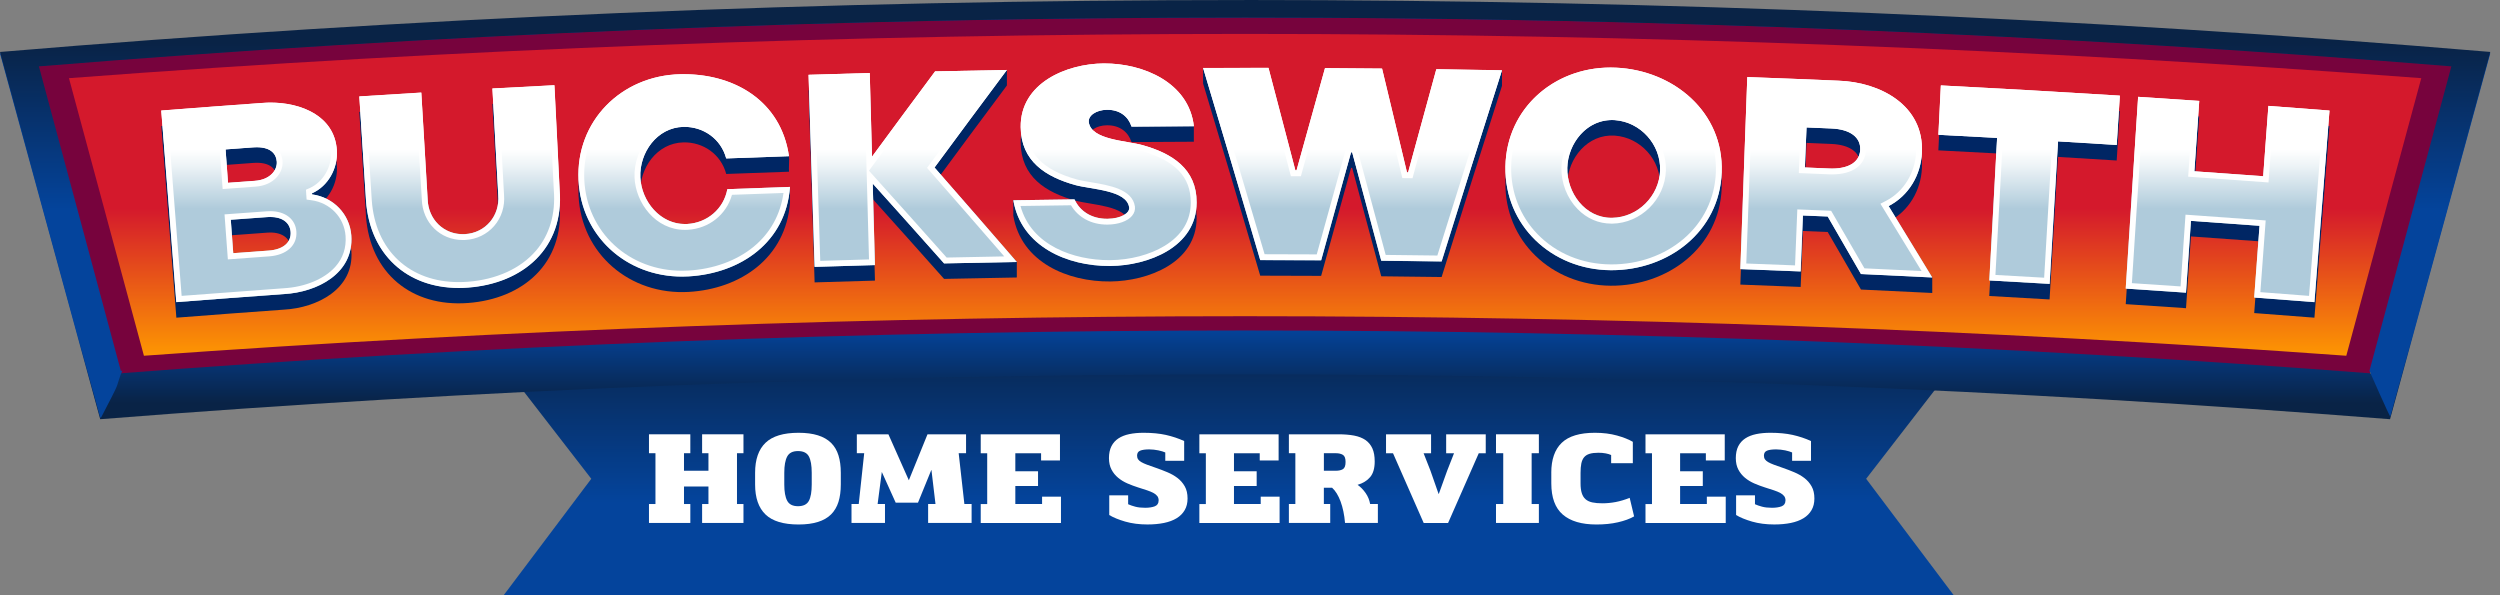
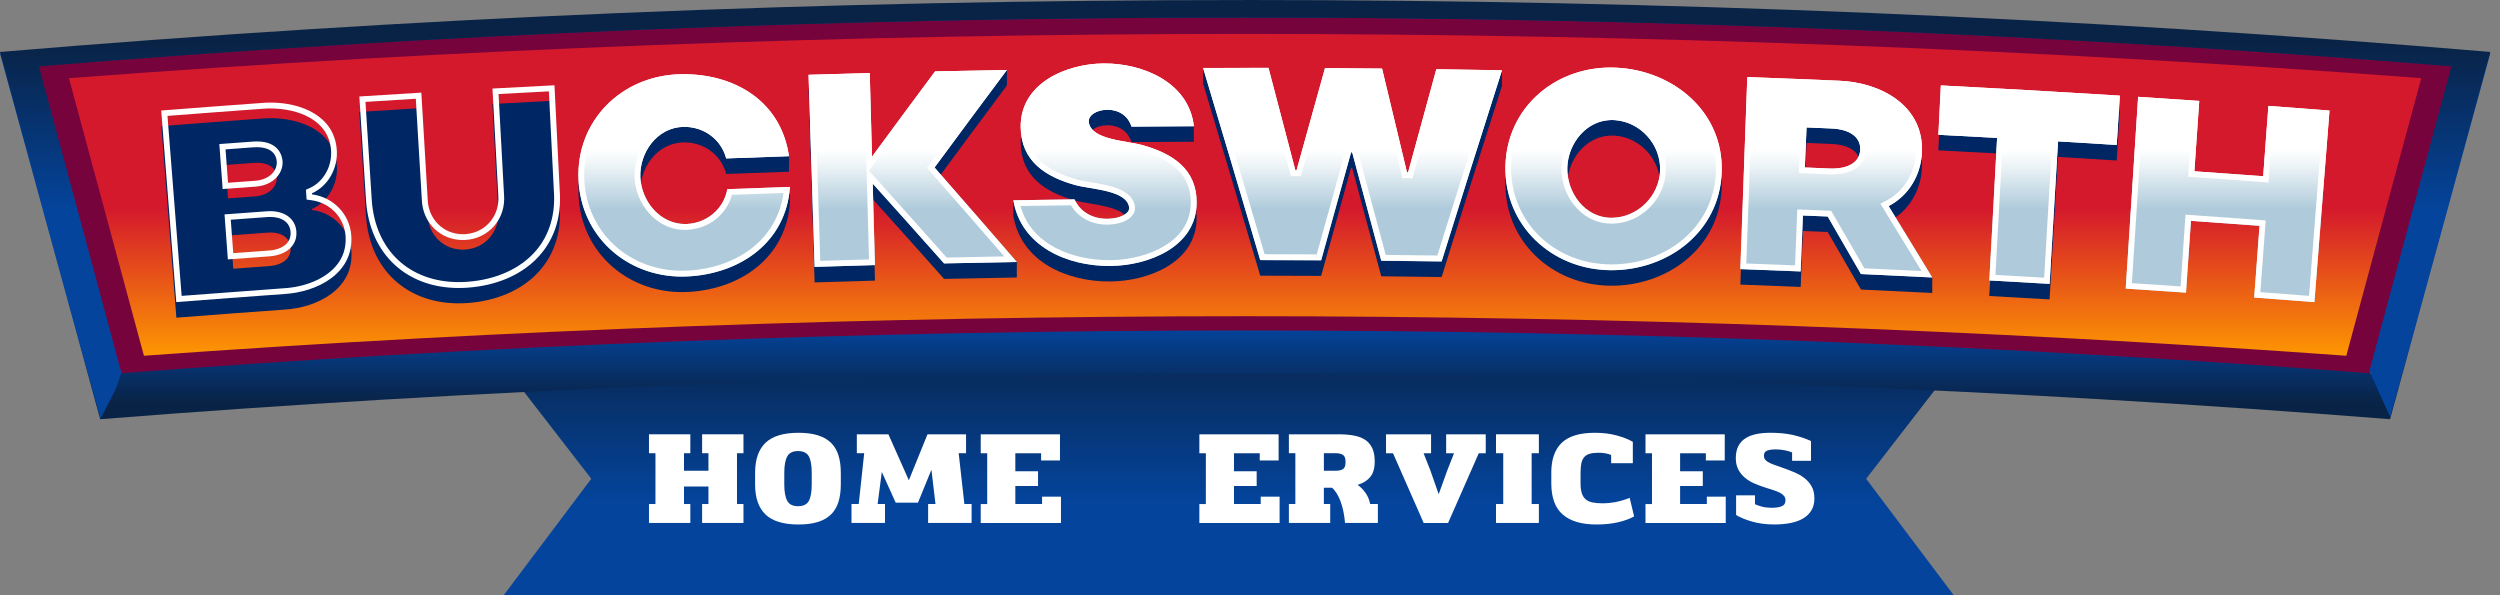
<svg xmlns="http://www.w3.org/2000/svg" width="168" height="40" viewBox="0 0 168 40" fill="none">
  <rect x="0" y="0" width="168" height="40" fill="#808080" stroke="none" />
  <path d="M127.854 20.383L97.18 9.632L75.322 9.692L40.496 17.141L33.846 24.564L42.754 28.031L37.284 35.895H81.844H83.294H127.854L122.385 28.031L131.292 24.564L127.854 20.383Z" fill="url(#paint0_linear_3306_53820)" />
  <path d="M131.292 24.564H83.347H81.791H33.846L39.734 32.174L33.846 40H81.791H83.347H131.292L125.405 32.174L131.292 24.564Z" fill="url(#paint1_linear_3306_53820)" />
  <path d="M47.182 33.871H47.608V32.693H45.964V33.871H46.39V35.142H43.611V33.871H44.047V30.456H43.611V29.185H46.39V30.456H45.964V31.634H47.608V30.456H47.182V29.185H49.961V30.456H49.525V33.871H49.961V35.142H47.182V33.871Z" fill="white" />
  <path d="M50.743 31.771C50.743 30.879 50.975 30.206 51.442 29.756C51.908 29.307 52.649 29.083 53.666 29.083C54.172 29.083 54.605 29.141 54.966 29.254C55.326 29.367 55.62 29.537 55.848 29.761C56.076 29.987 56.241 30.266 56.345 30.602C56.451 30.939 56.502 31.329 56.502 31.771V32.558C56.502 33 56.449 33.392 56.345 33.727C56.239 34.063 56.073 34.342 55.848 34.568C55.62 34.794 55.326 34.962 54.966 35.075C54.605 35.188 54.172 35.246 53.666 35.246C52.649 35.246 51.908 35.022 51.442 34.573C50.975 34.123 50.743 33.452 50.743 32.558V31.771ZM52.704 32.558C52.704 33.047 52.77 33.412 52.901 33.654C53.031 33.895 53.272 34.017 53.626 34.017C53.98 34.017 54.227 33.897 54.356 33.658C54.484 33.419 54.548 33.051 54.548 32.558V31.771C54.548 31.276 54.484 30.91 54.356 30.671C54.227 30.432 53.984 30.312 53.626 30.312C53.268 30.312 53.031 30.434 52.901 30.675C52.77 30.917 52.704 31.282 52.704 31.771V32.558Z" fill="white" />
  <path d="M59.257 31.721L58.976 33.871H59.471V35.142H57.221V33.871H57.707L58.074 30.456H57.579V29.185H59.701L61.074 32.274L62.328 29.185H64.919V30.456H64.423L64.806 33.871H65.292V35.142H62.37V33.871H62.865L62.593 31.583H62.584L61.689 33.778H60.19L59.261 31.721H59.257Z" fill="white" />
  <path d="M71.299 35.144H65.905V33.873H66.34V30.458H65.905V29.187H71.23V30.945H69.961V30.458H68.23V31.669H69.756V32.659H68.23V33.871H70.028V33.375H71.297V35.142L71.299 35.144Z" fill="white" />
-   <path d="M77.862 33.64C77.862 33.521 77.832 33.421 77.774 33.341C77.714 33.262 77.628 33.191 77.513 33.129C77.4 33.067 77.257 33.007 77.087 32.95C76.916 32.892 76.72 32.83 76.499 32.761C76.249 32.682 76.005 32.591 75.769 32.489C75.532 32.387 75.322 32.259 75.139 32.106C74.953 31.953 74.805 31.769 74.692 31.555C74.58 31.342 74.522 31.083 74.522 30.782C74.522 30.48 74.577 30.204 74.688 29.987C74.798 29.77 74.955 29.595 75.157 29.462C75.358 29.329 75.603 29.232 75.891 29.172C76.178 29.112 76.496 29.083 76.85 29.083C77.418 29.083 77.918 29.132 78.349 29.227C78.78 29.325 79.189 29.46 79.576 29.637V30.968H78.307V30.405C78.256 30.383 78.19 30.359 78.106 30.332C78.024 30.306 77.933 30.283 77.838 30.264C77.741 30.244 77.641 30.228 77.535 30.217C77.429 30.206 77.33 30.199 77.233 30.199C76.96 30.199 76.755 30.228 76.618 30.286C76.481 30.343 76.412 30.454 76.412 30.618C76.412 30.715 76.434 30.797 76.481 30.866C76.527 30.934 76.598 30.997 76.698 31.054C76.797 31.112 76.925 31.169 77.084 31.229C77.243 31.289 77.44 31.36 77.672 31.437C77.933 31.528 78.19 31.625 78.444 31.732C78.696 31.838 78.924 31.966 79.125 32.119C79.326 32.272 79.49 32.46 79.616 32.682C79.742 32.903 79.804 33.178 79.804 33.501C79.804 33.802 79.74 34.063 79.611 34.282C79.483 34.502 79.304 34.683 79.07 34.825C78.838 34.967 78.555 35.073 78.221 35.142C77.889 35.21 77.518 35.244 77.109 35.244C76.558 35.244 76.061 35.179 75.616 35.051C75.174 34.922 74.816 34.776 74.542 34.61V33.286H75.811V33.884C75.948 33.946 76.107 34.001 76.293 34.05C76.476 34.099 76.698 34.123 76.954 34.123C77.21 34.123 77.425 34.09 77.597 34.026C77.77 33.959 77.858 33.831 77.858 33.638L77.862 33.64Z" fill="white" />
  <path d="M85.992 35.144H80.597V33.873H81.033V30.458H80.597V29.187H85.923V30.945H84.654V30.458H82.923V31.669H84.448V32.659H82.923V33.871H84.72V33.375H85.989V35.142L85.992 35.144Z" fill="white" />
  <path d="M88.965 33.871H89.391V35.142H86.613V33.871H87.048V30.456H86.613V29.185H89.935C90.338 29.185 90.692 29.214 90.997 29.271C91.299 29.329 91.554 29.429 91.759 29.57C91.965 29.712 92.117 29.9 92.224 30.133C92.33 30.365 92.38 30.66 92.38 31.012C92.38 31.468 92.279 31.816 92.078 32.057C91.876 32.298 91.594 32.473 91.229 32.582C91.434 32.724 91.613 32.907 91.77 33.133C91.927 33.359 92.027 33.605 92.073 33.871H92.593V35.142H90.386C90.34 34.595 90.24 34.116 90.088 33.702C89.935 33.291 89.743 32.98 89.518 32.777H88.963V33.868L88.965 33.871ZM89.774 31.634C89.966 31.634 90.123 31.599 90.243 31.528C90.362 31.457 90.422 31.295 90.422 31.045C90.422 30.795 90.362 30.642 90.243 30.567C90.123 30.494 89.966 30.456 89.774 30.456H88.965V31.634H89.774Z" fill="white" />
  <path d="M95.672 35.144L93.61 30.458H93.141V29.187H96.168V30.458H95.666L96.126 31.628L96.672 33.189H96.689L97.251 31.628L97.711 30.458H97.182V29.187H99.842V30.458H99.373L97.311 35.144H95.674H95.672Z" fill="white" />
  <path d="M102.926 33.871H103.412V35.142H100.531V33.871H101.018V30.456H100.531V29.185H103.412V30.456H102.926V33.871Z" fill="white" />
  <path d="M104.246 31.771C104.246 30.879 104.48 30.206 104.949 29.756C105.417 29.307 106.16 29.083 107.177 29.083C107.727 29.083 108.223 29.145 108.66 29.267C109.098 29.389 109.454 29.53 109.726 29.69V31.125H108.269V30.578C108.172 30.531 108.05 30.496 107.902 30.467C107.754 30.438 107.59 30.425 107.407 30.425C107.168 30.425 106.971 30.45 106.814 30.498C106.657 30.547 106.536 30.624 106.447 30.733C106.359 30.841 106.299 30.981 106.264 31.151C106.231 31.322 106.213 31.53 106.213 31.774V32.482C106.213 32.744 106.24 32.963 106.295 33.136C106.348 33.308 106.434 33.448 106.551 33.55C106.669 33.651 106.819 33.722 107.002 33.762C107.188 33.802 107.409 33.822 107.672 33.822C107.973 33.822 108.274 33.793 108.576 33.736C108.877 33.678 109.191 33.585 109.514 33.454L109.812 34.701C109.523 34.867 109.162 34.998 108.729 35.097C108.298 35.197 107.814 35.246 107.281 35.246C106.286 35.246 105.532 35.024 105.019 34.579C104.504 34.136 104.248 33.434 104.248 32.48V31.771H104.246Z" fill="white" />
  <path d="M115.971 35.144H110.577V33.873H111.013V30.458H110.577V29.187H115.903V30.945H114.634V30.458H112.903V31.669H114.428V32.659H112.903V33.871H114.7V33.375H115.969V35.142L115.971 35.144Z" fill="white" />
  <path d="M119.986 33.64C119.986 33.521 119.957 33.421 119.898 33.341C119.838 33.262 119.752 33.191 119.637 33.129C119.524 33.067 119.38 33.007 119.21 32.95C119.04 32.892 118.843 32.83 118.622 32.761C118.372 32.682 118.129 32.591 117.892 32.489C117.656 32.387 117.446 32.259 117.262 32.106C117.077 31.953 116.929 31.769 116.816 31.555C116.703 31.34 116.646 31.083 116.646 30.782C116.646 30.48 116.701 30.204 116.811 29.987C116.922 29.77 117.079 29.595 117.28 29.462C117.481 29.329 117.727 29.232 118.014 29.172C118.301 29.112 118.62 29.083 118.974 29.083C119.542 29.083 120.041 29.132 120.472 29.227C120.904 29.325 121.313 29.46 121.699 29.637V30.968H120.43V30.405C120.38 30.383 120.313 30.359 120.229 30.332C120.147 30.306 120.057 30.283 119.962 30.264C119.864 30.244 119.765 30.228 119.659 30.217C119.553 30.206 119.453 30.199 119.356 30.199C119.084 30.199 118.878 30.228 118.741 30.286C118.604 30.343 118.536 30.454 118.536 30.618C118.536 30.715 118.558 30.797 118.604 30.866C118.651 30.934 118.722 30.997 118.821 31.054C118.92 31.112 119.049 31.169 119.208 31.229C119.367 31.289 119.564 31.36 119.796 31.437C120.057 31.528 120.313 31.625 120.567 31.732C120.82 31.838 121.047 31.966 121.248 32.119C121.45 32.272 121.613 32.46 121.739 32.682C121.865 32.903 121.927 33.178 121.927 33.501C121.927 33.802 121.863 34.063 121.735 34.282C121.607 34.502 121.427 34.683 121.193 34.825C120.961 34.967 120.678 35.073 120.344 35.142C120.013 35.21 119.641 35.244 119.232 35.244C118.682 35.244 118.184 35.179 117.74 35.051C117.298 34.922 116.94 34.776 116.666 34.61V33.286H117.934V33.884C118.072 33.946 118.231 34.001 118.416 34.05C118.6 34.099 118.821 34.123 119.077 34.123C119.334 34.123 119.548 34.09 119.721 34.026C119.893 33.959 119.982 33.831 119.982 33.638L119.986 33.64Z" fill="white" />
  <path d="M160.611 27.026C109.662 22.992 57.683 22.994 6.734 27.026C4.578 19.161 2.905 12.808 0.568 4.28C55.95 -0.385 111.187 0.022 166.571 4.688C164.234 13.215 162.766 19.161 160.611 27.026Z" fill="url(#paint2_linear_3306_53820)" />
  <path d="M160.611 27.026C109.662 22.992 57.683 22.994 6.734 27.026C4.578 19.161 2.905 12.808 0.568 4.28C55.95 -0.385 111.187 0.022 166.571 4.688C164.234 13.215 162.766 19.161 160.611 27.026Z" fill="url(#paint3_linear_3306_53820)" />
  <path d="M83.672 2.279C110.12 2.279 136.761 3.284 162.709 5.253L161.099 11.211L157.671 23.906C133.363 22.148 108.426 21.249 83.672 21.249C58.925 21.249 33.984 22.146 9.672 23.906L7.209 14.79L4.634 5.253C30.581 3.284 57.225 2.279 83.672 2.279ZM83.672 0.266C56.261 0.266 28.987 1.324 2.122 3.428C4.251 11.174 6.303 18.636 8.281 25.833C33.141 23.995 58.344 23.069 83.672 23.069C108.994 23.069 134.208 23.995 159.061 25.833C161.04 18.636 163.091 11.174 165.22 3.428C138.353 1.324 111.081 0.266 83.67 0.266H83.672Z" fill="#77033D" />
  <path d="M83.672 1.174C111.068 1.174 138.651 2.292 165.483 4.484L163.704 11.101L159.928 25.137C134.902 23.197 109.198 22.208 83.675 22.208C58.156 22.208 32.449 23.197 7.417 25.137L4.707 15.066L1.859 4.484C28.691 2.294 56.277 1.174 83.672 1.174ZM83.672 0.104C55.527 0.104 27.537 1.273 0 3.594C2.337 12.121 4.578 20.305 6.734 28.171C32.082 26.165 57.807 25.153 83.675 25.153C109.534 25.153 135.269 26.165 160.611 28.171C162.766 20.305 165.008 12.119 167.345 3.594C139.808 1.273 111.817 0.104 83.672 0.104Z" fill="url(#paint4_linear_3306_53820)" />
  <path d="M83.672 0.002C55.527 0.002 27.537 1.171 0 3.492C2.337 12.02 4.578 20.204 6.734 28.069C6.752 28.069 6.769 28.067 6.789 28.065C7.015 27.617 7.251 27.174 7.481 26.727C7.57 26.557 7.656 26.384 7.738 26.211C7.758 26.167 7.808 26.05 7.844 25.972C7.859 25.932 7.87 25.901 7.875 25.89C7.926 25.744 7.972 25.593 8.016 25.445C8.071 25.259 8.14 25.084 8.22 24.916C8.186 24.918 8.153 24.92 8.12 24.922L5.436 14.945L2.615 4.46C29.2 2.29 56.531 1.18 83.675 1.18C110.818 1.18 138.147 2.29 164.732 4.46L162.967 11.016L159.227 24.922C159.227 24.922 160.611 28.067 160.631 27.996C162.78 20.153 165.017 11.991 167.347 3.49C139.81 1.169 111.82 0 83.675 0L83.672 0.002Z" fill="url(#paint5_linear_3306_53820)" />
  <path d="M10.837 8.474C13.094 8.297 15.351 8.129 17.611 7.965C19.76 7.783 22.483 8.6 22.64 11.151C22.715 12.36 22.054 13.556 20.969 14.037C20.969 14.065 20.971 14.081 20.973 14.11C22.401 14.298 23.509 15.43 23.613 16.873C23.797 19.433 21.303 20.68 19.101 20.806C16.684 20.979 14.266 21.16 11.852 21.348C11.514 17.057 11.178 12.766 10.839 8.474H10.837ZM17.144 13.195C18.128 13.124 18.643 12.495 18.601 11.906C18.564 11.373 18.172 10.864 17.018 10.948C16.273 11.001 15.902 11.03 15.159 11.085C15.225 11.982 15.259 12.431 15.325 13.33C16.052 13.277 16.417 13.251 17.144 13.197V13.195ZM18.057 17.883C19.017 17.814 19.578 17.349 19.53 16.632C19.481 15.952 18.88 15.567 17.971 15.633C16.987 15.704 16.494 15.739 15.511 15.813C15.577 16.709 15.61 17.159 15.676 18.058C16.629 17.987 17.105 17.952 18.057 17.883Z" fill="#002664" />
  <path d="M24.595 14.535C24.444 12.196 24.294 9.858 24.144 7.52C25.532 7.431 26.92 7.345 28.309 7.261C28.45 9.648 28.594 12.037 28.735 14.424C28.773 15.815 29.865 16.853 31.249 16.771C32.628 16.689 33.597 15.536 33.48 14.152C33.349 11.762 33.219 9.375 33.088 6.986C34.477 6.911 35.865 6.838 37.253 6.767C37.37 9.107 37.488 11.448 37.605 13.786C37.925 17.717 35.131 20.084 31.452 20.361C27.65 20.646 24.866 18.35 24.592 14.53L24.595 14.535Z" fill="#002664" />
  <path d="M48.88 13.755C50.118 13.709 51.851 12.606 53.089 12.562V13.605C52.819 17.327 49.762 19.418 46.28 19.617C42.336 19.843 39.068 17.07 38.878 13.153C38.686 9.196 41.737 6.123 45.725 6.032C49.107 5.954 52.282 7.064 53.02 10.496C53.053 10.655 52.996 11.373 53.02 11.539C51.614 11.588 50.208 11.636 48.802 11.69C48.449 10.361 47.25 9.539 45.924 9.568C44.144 9.608 42.959 11.311 43.032 12.96C43.105 14.597 44.423 16.198 46.189 16.094C47.511 16.016 48.628 15.097 48.88 13.753V13.755Z" fill="#002664" />
  <path d="M63.444 18.744C61.852 16.951 60.254 15.164 58.649 13.381C58.698 15.206 58.748 17.033 58.797 18.857C57.444 18.893 56.093 18.933 54.742 18.977C54.608 14.674 54.471 10.372 54.336 6.069C55.706 6.025 57.077 5.985 58.448 5.948C58.499 7.823 58.549 9.697 58.6 11.572C60.008 9.657 61.421 7.746 62.84 5.839C64.271 5.806 66.234 4.725 67.664 4.701V5.744C66.035 7.923 64.415 10.108 62.801 12.298C64.505 14.24 66.641 15.651 68.33 17.604V18.647C66.701 18.674 65.073 18.707 63.444 18.742V18.744Z" fill="#002664" />
  <path d="M68.093 14.502V13.459C69.274 13.439 71.022 14.455 72.205 14.442C72.568 15.23 73.35 15.755 74.423 15.746C75.311 15.737 75.935 15.37 75.877 14.975C75.705 13.806 73.35 13.782 72.258 13.479C70.271 12.927 68.613 11.88 68.588 9.586C68.555 6.627 71.659 5.325 74.168 5.305C76.585 5.285 79.547 5.976 80.226 8.481V9.524C78.829 9.53 77.434 9.539 76.036 9.548C75.826 8.886 75.263 8.41 74.387 8.419C73.68 8.425 73.098 8.804 73.167 9.262C73.341 10.451 75.689 10.487 76.793 10.799C78.747 11.351 80.42 12.376 80.414 14.65C80.407 17.653 77.151 18.888 74.622 18.915C71.761 18.944 68.628 17.633 68.095 14.502H68.093Z" fill="#002664" />
  <path d="M80.847 5.611V4.568C82.14 4.566 83.949 5.607 85.242 5.609C85.848 7.903 86.451 10.199 87.05 12.495C87.079 12.495 87.095 12.495 87.126 12.495C87.76 10.204 88.399 7.914 89.04 5.624C90.318 5.631 91.596 5.642 92.874 5.655C93.435 7.978 93.994 10.303 94.549 12.628H94.624C95.252 10.319 95.885 8.007 96.521 5.697C97.81 5.717 99.645 4.703 100.934 4.725V5.768C99.568 10.046 98.215 14.329 96.877 18.616C95.524 18.596 94.173 18.581 92.82 18.567C92.173 16.138 91.523 13.709 90.866 11.282C90.837 11.282 90.822 11.282 90.791 11.282C90.117 13.7 89.447 16.118 88.781 18.538C87.417 18.53 86.053 18.525 84.687 18.525C83.422 14.218 82.142 9.914 80.849 5.616L80.847 5.611Z" fill="#002664" />
  <path d="M101.164 12.23C101.239 8.23 104.608 5.405 108.605 5.591C112.452 5.77 115.841 8.563 115.699 12.619C115.56 16.634 112.067 19.227 108.24 19.2C104.268 19.172 101.089 16.187 101.164 12.23ZM111.561 12.486C111.614 10.753 110.243 9.234 108.512 9.114C106.68 8.988 105.362 10.653 105.324 12.318C105.287 13.975 106.507 15.706 108.338 15.68C110.069 15.653 111.51 14.211 111.563 12.486H111.561Z" fill="#002664" />
  <path d="M125.058 19.457C124.315 18.169 123.57 16.88 122.822 15.591C122.157 15.562 121.823 15.549 121.158 15.523C121.107 16.776 121.056 18.029 121.005 19.282C119.654 19.227 118.302 19.174 116.951 19.125C117.108 14.823 117.262 10.522 117.419 6.22C119.458 6.295 121.494 6.375 123.53 6.464C126.349 6.554 129.309 8.115 129.154 11.304C129.081 12.803 128.272 14.192 126.917 14.889C127.794 16.317 128.977 17.212 129.848 18.645V19.688C128.252 19.608 126.656 19.53 125.058 19.457ZM121.288 12.296C121.943 12.323 122.27 12.336 122.922 12.365C124.184 12.418 124.967 11.955 125.007 11.107C125.044 10.259 124.321 9.727 123.075 9.674C122.405 9.646 122.069 9.632 121.399 9.603C121.355 10.68 121.332 11.218 121.288 12.294V12.296Z" fill="#002664" />
  <path d="M142.242 10.786C140.926 10.702 139.613 10.622 138.298 10.545C138.11 13.738 137.922 16.929 137.732 20.122C136.381 20.042 135.03 19.965 133.679 19.891C133.854 16.698 134.029 13.505 134.203 10.312C132.888 10.239 131.573 10.17 130.257 10.104C130.324 8.778 130.357 8.113 130.423 6.787C134.433 6.993 138.444 7.221 142.452 7.473C142.368 8.8 142.326 9.462 142.242 10.788V10.786Z" fill="#002664" />
-   <path d="M143.683 7.551C145.052 7.639 146.422 7.73 147.791 7.825C147.682 9.402 147.572 10.979 147.463 12.555C149.004 12.662 150.545 12.772 152.086 12.887C152.203 11.311 152.32 9.736 152.438 8.16C153.806 8.262 155.175 8.366 156.543 8.474C156.205 12.766 155.869 17.057 155.53 21.348C154.182 21.242 152.831 21.138 151.483 21.038C151.602 19.431 151.721 17.825 151.841 16.218C150.306 16.103 148.77 15.994 147.234 15.888C147.123 17.495 147.012 19.103 146.9 20.711C145.549 20.618 144.2 20.527 142.85 20.438C143.128 16.142 143.405 11.847 143.683 7.551Z" fill="#002664" />
-   <path d="M10.837 7.431C13.094 7.254 15.351 7.086 17.611 6.922C19.76 6.741 22.483 7.558 22.64 10.109C22.715 11.318 22.054 12.513 20.969 12.994C20.969 13.023 20.971 13.038 20.973 13.067C22.401 13.255 23.509 14.387 23.613 15.831C23.797 18.39 21.303 19.637 19.101 19.763C16.684 19.936 14.266 20.117 11.852 20.306C11.514 16.014 11.178 11.723 10.839 7.431H10.837ZM17.144 12.152C18.128 12.082 18.643 11.453 18.601 10.864C18.564 10.33 18.172 9.821 17.018 9.905C16.273 9.958 15.902 9.987 15.159 10.042C15.225 10.939 15.259 11.389 15.325 12.287C16.052 12.234 16.417 12.208 17.144 12.155V12.152ZM18.057 16.84C19.017 16.772 19.578 16.307 19.53 15.589C19.481 14.909 18.88 14.524 17.971 14.591C16.987 14.661 16.494 14.697 15.511 14.77C15.577 15.667 15.61 16.116 15.676 17.015C16.629 16.944 17.105 16.909 18.057 16.84Z" fill="url(#paint6_linear_3306_53820)" />
-   <path d="M24.595 13.492C24.444 11.154 24.294 8.815 24.144 6.477C25.532 6.388 26.92 6.302 28.309 6.218C28.45 8.605 28.594 10.994 28.735 13.381C28.773 14.772 29.865 15.81 31.249 15.729C32.628 15.647 33.597 14.493 33.48 13.109C33.349 10.72 33.219 8.333 33.088 5.943C34.477 5.868 35.865 5.795 37.253 5.724C37.37 8.065 37.488 10.405 37.605 12.744C37.925 16.674 35.131 19.041 31.452 19.318C27.65 19.604 24.866 17.307 24.592 13.488L24.595 13.492Z" fill="url(#paint7_linear_3306_53820)" />
  <path d="M48.88 12.713C50.283 12.662 51.685 12.611 53.089 12.562C52.819 16.284 49.762 18.375 46.28 18.574C42.336 18.8 39.068 16.027 38.878 12.11C38.686 8.153 41.737 5.08 45.725 4.989C49.264 4.907 52.479 6.734 53.02 10.496C51.614 10.545 50.208 10.594 48.802 10.647C48.449 9.318 47.25 8.496 45.924 8.525C44.144 8.565 42.959 10.268 43.032 11.918C43.105 13.554 44.423 15.155 46.189 15.051C47.511 14.973 48.628 14.055 48.88 12.71V12.713Z" fill="url(#paint8_linear_3306_53820)" />
  <path d="M63.444 17.702C61.852 15.908 60.254 14.121 58.649 12.338C58.698 14.163 58.748 15.99 58.797 17.814C57.444 17.85 56.093 17.89 54.742 17.934C54.608 13.632 54.471 9.329 54.336 5.027C55.706 4.982 57.077 4.943 58.448 4.905C58.499 6.78 58.549 8.654 58.6 10.529C60.008 8.614 61.421 6.703 62.84 4.796C64.448 4.761 66.057 4.728 67.664 4.701C66.035 6.88 64.415 9.066 62.801 11.256C64.651 13.366 66.495 15.481 68.33 17.604C66.701 17.631 65.073 17.664 63.444 17.699V17.702Z" fill="url(#paint9_linear_3306_53820)" />
  <path d="M68.093 13.459C69.464 13.434 70.835 13.415 72.205 13.399C72.568 14.187 73.35 14.712 74.423 14.703C75.311 14.694 75.935 14.327 75.877 13.933C75.705 12.764 73.35 12.739 72.258 12.436C70.271 11.884 68.613 10.837 68.588 8.543C68.555 5.585 71.659 4.283 74.168 4.263C76.781 4.243 79.892 5.523 80.226 8.481C78.829 8.488 77.434 8.497 76.036 8.505C75.826 7.843 75.263 7.367 74.387 7.376C73.68 7.383 73.098 7.761 73.167 8.22C73.341 9.409 75.689 9.444 76.793 9.756C78.747 10.308 80.42 11.333 80.414 13.607C80.407 16.61 77.151 17.846 74.622 17.872C71.761 17.901 68.628 16.59 68.095 13.459H68.093Z" fill="url(#paint10_linear_3306_53820)" />
  <path d="M80.847 4.568C82.313 4.566 83.776 4.564 85.242 4.566C85.848 6.86 86.451 9.156 87.05 11.453C87.079 11.453 87.095 11.453 87.126 11.453C87.76 9.161 88.399 6.871 89.04 4.582C90.318 4.588 91.596 4.599 92.874 4.613C93.435 6.935 93.994 9.261 94.549 11.586H94.624C95.252 9.276 95.885 6.964 96.521 4.655C97.991 4.677 99.464 4.701 100.934 4.726C99.568 9.004 98.215 13.286 96.877 17.573C95.524 17.553 94.173 17.538 92.82 17.524C92.173 15.095 91.523 12.666 90.866 10.239C90.837 10.239 90.822 10.239 90.791 10.239C90.117 12.657 89.447 15.075 88.781 17.496C87.417 17.487 86.053 17.482 84.687 17.482C83.422 13.175 82.142 8.871 80.849 4.573L80.847 4.568Z" fill="url(#paint11_linear_3306_53820)" />
  <path d="M101.164 11.187C101.239 7.188 104.608 4.362 108.605 4.548C112.452 4.728 115.841 7.52 115.699 11.577C115.56 15.591 112.067 18.184 108.24 18.158C104.268 18.129 101.089 15.144 101.164 11.187ZM111.561 11.444C111.614 9.71 110.243 8.191 108.512 8.072C106.68 7.945 105.362 9.61 105.324 11.276C105.287 12.932 106.507 14.664 108.338 14.637C110.069 14.611 111.51 13.169 111.563 11.444H111.561Z" fill="url(#paint12_linear_3306_53820)" />
  <path d="M125.058 18.415C124.315 17.126 123.57 15.837 122.822 14.548C122.157 14.52 121.823 14.506 121.158 14.48C121.107 15.733 121.056 16.986 121.005 18.24C119.654 18.184 118.302 18.131 116.951 18.082C117.108 13.78 117.262 9.48 117.419 5.177C119.458 5.253 121.494 5.332 123.53 5.421C126.349 5.512 129.309 7.073 129.154 10.261C129.081 11.761 128.272 13.149 126.917 13.846C127.898 15.443 128.876 17.042 129.848 18.645C128.252 18.565 126.656 18.488 125.058 18.415ZM121.288 11.253C121.943 11.28 122.27 11.293 122.922 11.322C124.184 11.375 124.967 10.912 125.007 10.064C125.044 9.216 124.321 8.685 123.075 8.632C122.405 8.603 122.069 8.59 121.399 8.561C121.355 9.637 121.332 10.175 121.288 11.251V11.253Z" fill="url(#paint13_linear_3306_53820)" />
  <path d="M142.242 9.741C140.926 9.657 139.613 9.577 138.298 9.5C138.11 12.693 137.922 15.884 137.732 19.077C136.381 18.997 135.03 18.919 133.679 18.846C133.854 15.653 134.029 12.46 134.203 9.267C132.888 9.194 131.573 9.125 130.257 9.059C130.324 7.733 130.357 7.068 130.423 5.742C134.433 5.948 138.444 6.176 142.452 6.428C142.368 7.755 142.326 8.417 142.242 9.743V9.741Z" fill="url(#paint14_linear_3306_53820)" />
  <path d="M143.683 6.508C145.052 6.597 146.422 6.687 147.791 6.783C147.682 8.359 147.572 9.936 147.463 11.512C149.004 11.619 150.545 11.729 152.086 11.845C152.203 10.268 152.32 8.694 152.438 7.117C153.806 7.219 155.175 7.323 156.543 7.431C156.205 11.723 155.869 16.014 155.53 20.306C154.182 20.199 152.831 20.095 151.483 19.996C151.602 18.388 151.721 16.783 151.841 15.175C150.306 15.06 148.77 14.951 147.234 14.845C147.123 16.453 147.012 18.06 146.9 19.668C145.549 19.575 144.2 19.484 142.85 19.396C143.128 15.1 143.405 10.804 143.683 6.508Z" fill="url(#paint15_linear_3306_53820)" />
  <path d="M18.19 6.898V7.29C19.983 7.29 22.121 8.034 22.249 10.133C22.315 11.202 21.723 12.232 20.81 12.637L20.56 12.748L20.578 13.02V13.069L20.582 13.094L20.604 13.412L20.92 13.454C22.185 13.623 23.131 14.61 23.222 15.857C23.277 16.645 23.054 17.334 22.552 17.905C21.82 18.74 20.52 19.287 19.07 19.371C16.793 19.535 14.485 19.708 12.206 19.883L11.255 7.788C13.375 7.624 15.519 7.462 17.642 7.31C17.821 7.294 18.006 7.287 18.19 7.287V6.896M14.962 12.704L15.351 12.675C16.079 12.622 16.441 12.595 17.169 12.542C18.422 12.451 19.041 11.597 18.988 10.837C18.966 10.525 18.776 9.504 17.257 9.504C17.171 9.504 17.08 9.508 16.99 9.515C16.245 9.568 15.873 9.597 15.128 9.652L14.739 9.681L14.768 10.071L14.854 11.245L14.934 12.314L14.962 12.704ZM15.314 17.431L15.703 17.403C16.656 17.332 17.131 17.296 18.084 17.228C19.262 17.143 19.983 16.488 19.917 15.56C19.859 14.728 19.169 14.19 18.163 14.19C18.09 14.19 18.015 14.192 17.94 14.198C16.954 14.269 16.463 14.305 15.477 14.378L15.088 14.407L15.117 14.796L15.194 15.839L15.283 17.04L15.312 17.429M18.188 6.893C17.991 6.893 17.797 6.902 17.606 6.918C15.347 7.082 13.09 7.25 10.833 7.427C11.171 11.718 11.507 16.01 11.845 20.301C14.261 20.113 16.678 19.931 19.094 19.759C21.296 19.633 23.79 18.386 23.606 15.826C23.502 14.382 22.395 13.251 20.967 13.062C20.967 13.034 20.965 13.018 20.962 12.989C22.048 12.509 22.709 11.313 22.634 10.104C22.492 7.779 20.213 6.893 18.186 6.893H18.188ZM15.323 12.283C15.256 11.386 15.223 10.937 15.157 10.038C15.902 9.982 16.273 9.956 17.016 9.9C17.1 9.894 17.18 9.892 17.257 9.892C18.225 9.892 18.564 10.365 18.599 10.859C18.641 11.448 18.126 12.075 17.142 12.148C16.415 12.201 16.05 12.228 15.323 12.281V12.283ZM15.674 17.011C15.608 16.114 15.575 15.664 15.508 14.765C16.492 14.692 16.985 14.657 17.969 14.586C18.035 14.582 18.099 14.579 18.163 14.579C18.962 14.579 19.483 14.956 19.527 15.587C19.578 16.304 19.017 16.769 18.055 16.838C17.102 16.907 16.627 16.942 15.674 17.013V17.011Z" fill="white" />
  <path d="M36.884 6.138L37.043 9.302L37.216 12.768V12.775V12.781C37.344 14.369 36.933 15.771 36.026 16.836C34.996 18.043 33.362 18.789 31.426 18.935C31.225 18.95 31.021 18.957 30.824 18.957C29.206 18.957 27.805 18.448 26.768 17.487C25.72 16.512 25.103 15.124 24.984 13.47L24.65 8.264L24.559 6.847C25.682 6.776 26.816 6.705 27.942 6.636L28.085 9.046L28.346 13.403C28.393 14.958 29.575 16.129 31.099 16.129C31.156 16.129 31.216 16.129 31.273 16.125C32.036 16.081 32.721 15.746 33.208 15.186C33.701 14.617 33.937 13.871 33.871 13.087L33.502 6.318C34.627 6.256 35.761 6.196 36.886 6.14M37.258 5.731C35.869 5.799 34.481 5.872 33.093 5.95C33.223 8.339 33.353 10.726 33.484 13.116C33.601 14.497 32.633 15.653 31.253 15.735C31.203 15.737 31.152 15.74 31.103 15.74C29.792 15.74 28.777 14.728 28.74 13.388C28.598 11.001 28.454 8.612 28.313 6.225C26.925 6.306 25.536 6.393 24.148 6.484C24.298 8.822 24.449 11.16 24.599 13.499C24.858 17.104 27.351 19.353 30.829 19.353C31.035 19.353 31.247 19.345 31.459 19.329C35.135 19.052 37.93 16.685 37.611 12.755C37.494 10.414 37.377 8.073 37.26 5.735L37.258 5.731Z" fill="white" />
  <path d="M45.948 5.379C47.651 5.379 49.172 5.828 50.35 6.678C51.495 7.507 52.253 8.689 52.556 10.122C51.4 10.162 50.235 10.204 49.083 10.246C48.61 8.97 47.407 8.135 45.995 8.135C45.968 8.135 45.942 8.135 45.915 8.135C45.062 8.155 44.259 8.523 43.656 9.169C42.977 9.898 42.597 10.932 42.641 11.935C42.716 13.625 44.034 15.447 46.028 15.447C46.09 15.447 46.152 15.447 46.211 15.443C47.648 15.359 48.809 14.429 49.189 13.091C50.341 13.049 51.502 13.007 52.651 12.967C52.446 14.424 51.756 15.669 50.639 16.585C49.503 17.518 47.947 18.087 46.255 18.182C46.114 18.191 45.97 18.195 45.829 18.195C44.104 18.195 42.488 17.584 41.281 16.472C40.063 15.352 39.347 13.795 39.265 12.09C39.181 10.348 39.767 8.709 40.916 7.471C42.13 6.165 43.839 5.423 45.731 5.379C45.804 5.379 45.877 5.376 45.948 5.376M45.948 4.984C45.873 4.984 45.798 4.984 45.723 4.987C41.734 5.077 38.684 8.151 38.876 12.108C39.059 15.877 42.088 18.585 45.829 18.585C45.977 18.585 46.127 18.581 46.278 18.572C49.762 18.372 52.817 16.282 53.087 12.56C51.683 12.608 50.281 12.657 48.877 12.71C48.628 14.054 47.509 14.973 46.187 15.051C46.132 15.053 46.079 15.055 46.026 15.055C44.341 15.055 43.101 13.503 43.03 11.918C42.957 10.268 44.142 8.567 45.922 8.525C45.946 8.525 45.97 8.525 45.992 8.525C47.29 8.525 48.453 9.342 48.8 10.646C50.206 10.593 51.612 10.545 53.018 10.496C52.488 6.813 49.397 4.987 45.948 4.987V4.984Z" fill="white" />
  <path d="M66.873 5.106C65.407 7.068 63.935 9.057 62.485 11.025L62.297 11.28L62.505 11.517C64.165 13.408 65.836 15.326 67.485 17.23C66.196 17.252 64.899 17.279 63.614 17.308C62.069 15.569 60.497 13.811 58.938 12.077L58.395 11.47L58.914 10.762C60.276 8.908 61.664 7.033 63.039 5.184C64.311 5.155 65.597 5.129 66.873 5.106ZM58.068 5.308L58.134 7.728L58.211 10.54L58.236 11.47L58.26 12.347L58.328 14.885L58.397 17.434C57.309 17.462 56.211 17.496 55.121 17.531L54.928 11.468L54.736 5.405C55.843 5.37 56.96 5.337 58.065 5.308M67.662 4.701C66.055 4.73 64.445 4.761 62.838 4.796C61.419 6.703 60.006 8.614 58.598 10.529C58.547 8.654 58.496 6.78 58.446 4.905C57.075 4.943 55.704 4.982 54.334 5.027C54.468 9.329 54.605 13.632 54.74 17.934C56.091 17.892 57.444 17.852 58.795 17.814C58.746 15.99 58.695 14.163 58.647 12.338C60.249 14.121 61.848 15.908 63.442 17.702C65.071 17.666 66.698 17.633 68.328 17.606C66.493 15.483 64.649 13.366 62.798 11.258C64.412 9.068 66.033 6.882 67.662 4.703V4.701Z" fill="white" />
  <path d="M74.23 4.652C76.58 4.652 79.222 5.733 79.764 8.091C78.612 8.098 77.451 8.105 76.299 8.113C75.963 7.403 75.276 6.986 74.409 6.986H74.381C73.808 6.993 73.293 7.197 73.005 7.535C72.82 7.753 72.74 8.016 72.778 8.277C72.95 9.458 74.502 9.728 75.747 9.945C76.101 10.007 76.434 10.064 76.684 10.135C78.966 10.78 80.025 11.882 80.02 13.61C80.018 14.834 79.423 15.815 78.258 16.523C77.279 17.119 75.95 17.469 74.617 17.482C74.588 17.482 74.56 17.482 74.531 17.482C72.188 17.482 69.307 16.519 68.577 13.842C69.705 13.824 70.843 13.806 71.971 13.793C72.451 14.613 73.335 15.093 74.392 15.093H74.429C75.15 15.086 75.764 14.867 76.067 14.511C76.229 14.322 76.297 14.097 76.266 13.875C76.094 12.71 74.546 12.451 73.304 12.243C72.948 12.183 72.612 12.128 72.364 12.059C70.076 11.424 69 10.306 68.98 8.539C68.969 7.637 69.28 6.858 69.906 6.22C71.02 5.082 72.842 4.666 74.173 4.655H74.233M74.233 4.263C74.213 4.263 74.191 4.263 74.171 4.263C71.659 4.283 68.558 5.587 68.591 8.543C68.617 10.837 70.273 11.884 72.26 12.436C73.353 12.739 75.707 12.764 75.879 13.933C75.937 14.325 75.314 14.694 74.425 14.703C74.414 14.703 74.403 14.703 74.392 14.703C73.335 14.703 72.566 14.181 72.207 13.399C70.837 13.417 69.466 13.437 68.096 13.459C68.624 16.557 71.697 17.874 74.533 17.874C74.564 17.874 74.593 17.874 74.624 17.874C77.151 17.85 80.407 16.612 80.416 13.61C80.423 11.333 78.749 10.31 76.795 9.759C75.692 9.446 73.344 9.411 73.169 8.222C73.103 7.764 73.682 7.385 74.389 7.378C74.398 7.378 74.405 7.378 74.414 7.378C75.276 7.378 75.831 7.85 76.041 8.508C77.438 8.497 78.833 8.488 80.23 8.483C79.899 5.549 76.835 4.265 74.235 4.265L74.233 4.263Z" fill="white" />
  <path d="M84.035 4.956C84.338 4.956 84.638 4.956 84.941 4.956C85.521 7.146 86.102 9.362 86.672 11.55L86.748 11.84H87.048H87.079H87.121H87.42L87.499 11.552C88.103 9.369 88.719 7.155 89.332 4.969C90.404 4.976 91.49 4.984 92.562 4.993C93.097 7.21 93.636 9.455 94.167 11.67L94.237 11.966L94.543 11.971H94.618L94.921 11.975L95 11.683C95.599 9.482 96.21 7.25 96.815 5.044C98.005 5.062 99.205 5.082 100.399 5.102C99.123 9.097 97.843 13.153 96.59 17.172C95.436 17.157 94.273 17.141 93.119 17.13C92.5 14.81 91.87 12.456 91.242 10.131L91.165 9.843H90.868L90.831 9.841H90.793L90.495 9.838L90.415 10.126C89.772 12.436 89.122 14.779 88.485 17.095C87.32 17.088 86.144 17.084 84.981 17.084C83.798 13.058 82.587 8.981 81.375 4.956C82.262 4.956 83.151 4.953 84.037 4.953M84.037 4.562C82.974 4.562 81.913 4.562 80.849 4.566C82.142 8.864 83.422 13.169 84.687 17.476C86.051 17.476 87.415 17.482 88.781 17.489C89.447 15.069 90.117 12.651 90.791 10.232C90.82 10.232 90.835 10.232 90.866 10.232C91.52 12.659 92.173 15.089 92.82 17.518C94.173 17.531 95.524 17.547 96.877 17.566C98.215 13.279 99.565 8.997 100.934 4.719C99.464 4.692 97.991 4.668 96.521 4.648C95.887 6.957 95.254 9.267 94.624 11.579H94.549C93.994 9.252 93.435 6.929 92.874 4.604C91.596 4.59 90.318 4.581 89.04 4.573C88.399 6.862 87.76 9.154 87.126 11.444C87.097 11.444 87.081 11.444 87.05 11.444C86.451 9.147 85.85 6.851 85.242 4.557C84.84 4.557 84.437 4.557 84.035 4.557L84.037 4.562Z" fill="white" />
  <path d="M108.232 4.539V4.931C108.349 4.931 108.468 4.933 108.585 4.94C110.422 5.026 112.125 5.72 113.378 6.895C114.685 8.118 115.368 9.776 115.306 11.565C115.244 13.33 114.468 14.929 113.119 16.067C111.822 17.163 110.108 17.768 108.298 17.768H108.24C106.33 17.755 104.584 17.033 103.324 15.737C102.148 14.528 101.52 12.916 101.551 11.196C101.584 9.453 102.293 7.856 103.549 6.701C104.787 5.56 106.45 4.933 108.229 4.933V4.542M108.287 15.029C108.304 15.029 108.32 15.029 108.338 15.029C110.27 15 111.888 13.397 111.948 11.457C112.007 9.511 110.475 7.817 108.534 7.681C108.459 7.677 108.384 7.673 108.311 7.673C106.273 7.673 104.968 9.537 104.929 11.267C104.904 12.287 105.311 13.328 106.016 14.05C106.64 14.69 107.425 15.027 108.289 15.027M108.232 4.539C104.4 4.539 101.237 7.312 101.164 11.187C101.089 15.144 104.268 18.129 108.24 18.157C108.26 18.157 108.28 18.157 108.3 18.157C112.103 18.157 115.558 15.569 115.699 11.576C115.841 7.518 112.452 4.728 108.605 4.548C108.479 4.542 108.355 4.539 108.232 4.539ZM108.289 14.637C106.483 14.637 105.282 12.918 105.32 11.275C105.358 9.67 106.582 8.065 108.311 8.065C108.375 8.065 108.442 8.067 108.508 8.071C110.239 8.191 111.61 9.708 111.557 11.444C111.503 13.169 110.062 14.61 108.331 14.637C108.316 14.637 108.302 14.637 108.287 14.637H108.289Z" fill="white" />
  <path d="M117.793 5.582C119.823 5.658 121.697 5.733 123.514 5.811C125.27 5.866 126.875 6.506 127.81 7.52C128.493 8.262 128.814 9.179 128.761 10.241C128.692 11.641 127.916 12.89 126.736 13.499L126.362 13.691L126.583 14.05C127.43 15.43 128.285 16.827 129.13 18.215C127.852 18.151 126.563 18.091 125.29 18.032C124.582 16.805 123.868 15.569 123.161 14.351L123.052 14.165L122.838 14.156C122.173 14.128 121.839 14.114 121.171 14.088L120.78 14.072L120.764 14.464L120.627 17.834C119.54 17.79 118.441 17.748 117.351 17.708L117.557 12.066L117.791 5.585M123.114 11.718C124.496 11.718 125.347 11.107 125.394 10.084C125.414 9.652 125.276 9.263 124.996 8.957C124.602 8.525 123.941 8.28 123.088 8.242C122.418 8.213 122.082 8.2 121.412 8.171L121.021 8.156L121.005 8.547L120.95 9.907L120.895 11.238L120.879 11.63L121.271 11.645C121.925 11.672 122.25 11.685 122.904 11.714C122.975 11.716 123.046 11.718 123.117 11.718M117.417 5.179C117.26 9.482 117.106 13.782 116.949 18.085C118.299 18.133 119.652 18.186 121.003 18.242C121.054 16.989 121.105 15.735 121.156 14.482C121.821 14.508 122.155 14.524 122.82 14.551C123.568 15.837 124.313 17.126 125.055 18.417C126.652 18.49 128.25 18.565 129.846 18.647C128.871 17.046 127.894 15.447 126.915 13.849C128.27 13.149 129.079 11.763 129.152 10.264C129.307 7.077 126.346 5.514 123.528 5.423C121.492 5.334 119.453 5.255 117.417 5.179ZM123.117 11.329C123.052 11.329 122.988 11.329 122.922 11.324C122.268 11.296 121.94 11.282 121.288 11.256C121.332 10.179 121.355 9.641 121.399 8.565C122.069 8.592 122.405 8.607 123.075 8.636C124.321 8.689 125.044 9.221 125.007 10.069C124.971 10.873 124.266 11.329 123.117 11.329Z" fill="white" />
  <path d="M130.794 6.154C134.528 6.346 138.307 6.563 142.038 6.794L141.877 9.327C140.696 9.251 139.5 9.178 138.32 9.11L137.931 9.088L137.909 9.477L137.522 16.049L137.367 18.662C136.279 18.598 135.181 18.536 134.093 18.476L134.234 15.895L134.595 9.289L134.617 8.899L134.228 8.877C133.049 8.813 131.853 8.749 130.671 8.689L130.799 6.154M130.427 5.742C130.361 7.068 130.328 7.732 130.262 9.059C131.577 9.125 132.892 9.194 134.208 9.267C134.033 12.46 133.859 15.653 133.684 18.846C135.035 18.919 136.385 18.997 137.736 19.076C137.924 15.883 138.112 12.693 138.302 9.499C139.618 9.577 140.933 9.657 142.246 9.741C142.33 8.414 142.372 7.752 142.456 6.426C138.448 6.176 134.44 5.948 130.427 5.739V5.742Z" fill="white" />
  <path d="M144.048 6.922C145.155 6.995 146.27 7.068 147.373 7.146L147.185 9.863L147.072 11.483L147.046 11.873L147.435 11.9C148.969 12.006 150.523 12.117 152.055 12.232L152.444 12.261L152.473 11.871L152.794 7.533C153.899 7.615 155.013 7.701 156.119 7.788L155.168 19.883C154.082 19.796 152.986 19.714 151.896 19.632L152.046 17.613L152.225 15.204L152.254 14.814L151.865 14.785C150.335 14.672 148.786 14.559 147.256 14.453L146.867 14.426L146.84 14.816L146.714 16.645L146.535 19.247C145.45 19.172 144.351 19.099 143.263 19.028L143.458 16.012L144.046 6.922M143.681 6.506C143.402 10.802 143.126 15.097 142.847 19.393C144.198 19.48 145.547 19.57 146.898 19.666C147.008 18.058 147.119 16.45 147.231 14.843C148.768 14.949 150.302 15.06 151.839 15.173C151.719 16.78 151.6 18.386 151.48 19.993C152.829 20.093 154.18 20.197 155.528 20.303C155.867 16.012 156.203 11.72 156.541 7.429C155.172 7.321 153.804 7.216 152.435 7.115C152.318 8.691 152.201 10.266 152.084 11.842C150.543 11.727 149.002 11.616 147.461 11.51C147.57 9.933 147.68 8.357 147.788 6.78C146.42 6.685 145.052 6.594 143.681 6.506Z" fill="white" />
  <defs>
    <linearGradient id="paint0_linear_3306_53820" x1="82.569" y1="24.568" x2="82.569" y2="19.9" gradientUnits="userSpaceOnUse">
      <stop stop-color="#7DA8B2" />
      <stop offset="1" stop-color="#6390A5" />
    </linearGradient>
    <linearGradient id="paint1_linear_3306_53820" x1="82.569" y1="21.88" x2="82.569" y2="34.805" gradientUnits="userSpaceOnUse">
      <stop stop-color="#092346" />
      <stop offset="0.92" stop-color="#04449C" />
    </linearGradient>
    <linearGradient id="paint2_linear_3306_53820" x1="0.568" y1="14.001" x2="166.571" y2="14.001" gradientUnits="userSpaceOnUse">
      <stop stop-color="#A80447" />
      <stop offset="0.92" stop-color="#D4192C" />
    </linearGradient>
    <linearGradient id="paint3_linear_3306_53820" x1="83.571" y1="24.329" x2="83.571" y2="13.102" gradientUnits="userSpaceOnUse">
      <stop stop-color="#FF9C00" />
      <stop offset="0.92" stop-color="#D4192C" />
    </linearGradient>
    <linearGradient id="paint4_linear_3306_53820" x1="83.672" y1="27.086" x2="83.672" y2="21.541" gradientUnits="userSpaceOnUse">
      <stop stop-color="#092346" />
      <stop offset="0.92" stop-color="#04449C" />
    </linearGradient>
    <linearGradient id="paint5_linear_3306_53820" x1="83.672" y1="2.899" x2="83.672" y2="15.153" gradientUnits="userSpaceOnUse">
      <stop stop-color="#092346" />
      <stop offset="0.92" stop-color="#04449C" />
    </linearGradient>
    <linearGradient id="paint6_linear_3306_53820" x1="17.228" y1="10.062" x2="17.228" y2="14.026" gradientUnits="userSpaceOnUse">
      <stop stop-color="white" />
      <stop offset="0.26" stop-color="#EEF4F7" />
      <stop offset="0.77" stop-color="#C3D8E4" />
      <stop offset="1" stop-color="#AFCBDB" />
    </linearGradient>
    <linearGradient id="paint7_linear_3306_53820" x1="30.886" y1="10.062" x2="30.886" y2="14.026" gradientUnits="userSpaceOnUse">
      <stop stop-color="white" />
      <stop offset="0.26" stop-color="#EEF4F7" />
      <stop offset="0.77" stop-color="#C3D8E4" />
      <stop offset="1" stop-color="#AFCBDB" />
    </linearGradient>
    <linearGradient id="paint8_linear_3306_53820" x1="45.977" y1="10.062" x2="45.977" y2="14.026" gradientUnits="userSpaceOnUse">
      <stop stop-color="white" />
      <stop offset="0.26" stop-color="#EEF4F7" />
      <stop offset="0.77" stop-color="#C3D8E4" />
      <stop offset="1" stop-color="#AFCBDB" />
    </linearGradient>
    <linearGradient id="paint9_linear_3306_53820" x1="61.333" y1="10.062" x2="61.333" y2="14.026" gradientUnits="userSpaceOnUse">
      <stop stop-color="white" />
      <stop offset="0.26" stop-color="#EEF4F7" />
      <stop offset="0.77" stop-color="#C3D8E4" />
      <stop offset="1" stop-color="#AFCBDB" />
    </linearGradient>
    <linearGradient id="paint10_linear_3306_53820" x1="74.252" y1="10.062" x2="74.252" y2="14.026" gradientUnits="userSpaceOnUse">
      <stop stop-color="white" />
      <stop offset="0.26" stop-color="#EEF4F7" />
      <stop offset="0.77" stop-color="#C3D8E4" />
      <stop offset="1" stop-color="#AFCBDB" />
    </linearGradient>
    <linearGradient id="paint11_linear_3306_53820" x1="90.888" y1="10.062" x2="90.888" y2="14.026" gradientUnits="userSpaceOnUse">
      <stop stop-color="white" />
      <stop offset="0.26" stop-color="#EEF4F7" />
      <stop offset="0.77" stop-color="#C3D8E4" />
      <stop offset="1" stop-color="#AFCBDB" />
    </linearGradient>
    <linearGradient id="paint12_linear_3306_53820" x1="108.433" y1="10.062" x2="108.433" y2="14.026" gradientUnits="userSpaceOnUse">
      <stop stop-color="white" />
      <stop offset="0.26" stop-color="#EEF4F7" />
      <stop offset="0.77" stop-color="#C3D8E4" />
      <stop offset="1" stop-color="#AFCBDB" />
    </linearGradient>
    <linearGradient id="paint13_linear_3306_53820" x1="123.399" y1="10.062" x2="123.399" y2="14.026" gradientUnits="userSpaceOnUse">
      <stop stop-color="white" />
      <stop offset="0.26" stop-color="#EEF4F7" />
      <stop offset="0.77" stop-color="#C3D8E4" />
      <stop offset="1" stop-color="#AFCBDB" />
    </linearGradient>
    <linearGradient id="paint14_linear_3306_53820" x1="136.354" y1="10.062" x2="136.354" y2="14.026" gradientUnits="userSpaceOnUse">
      <stop stop-color="white" />
      <stop offset="0.26" stop-color="#EEF4F7" />
      <stop offset="0.77" stop-color="#C3D8E4" />
      <stop offset="1" stop-color="#AFCBDB" />
    </linearGradient>
    <linearGradient id="paint15_linear_3306_53820" x1="149.696" y1="10.062" x2="149.696" y2="14.026" gradientUnits="userSpaceOnUse">
      <stop stop-color="white" />
      <stop offset="0.26" stop-color="#EEF4F7" />
      <stop offset="0.77" stop-color="#C3D8E4" />
      <stop offset="1" stop-color="#AFCBDB" />
    </linearGradient>
  </defs>
</svg>